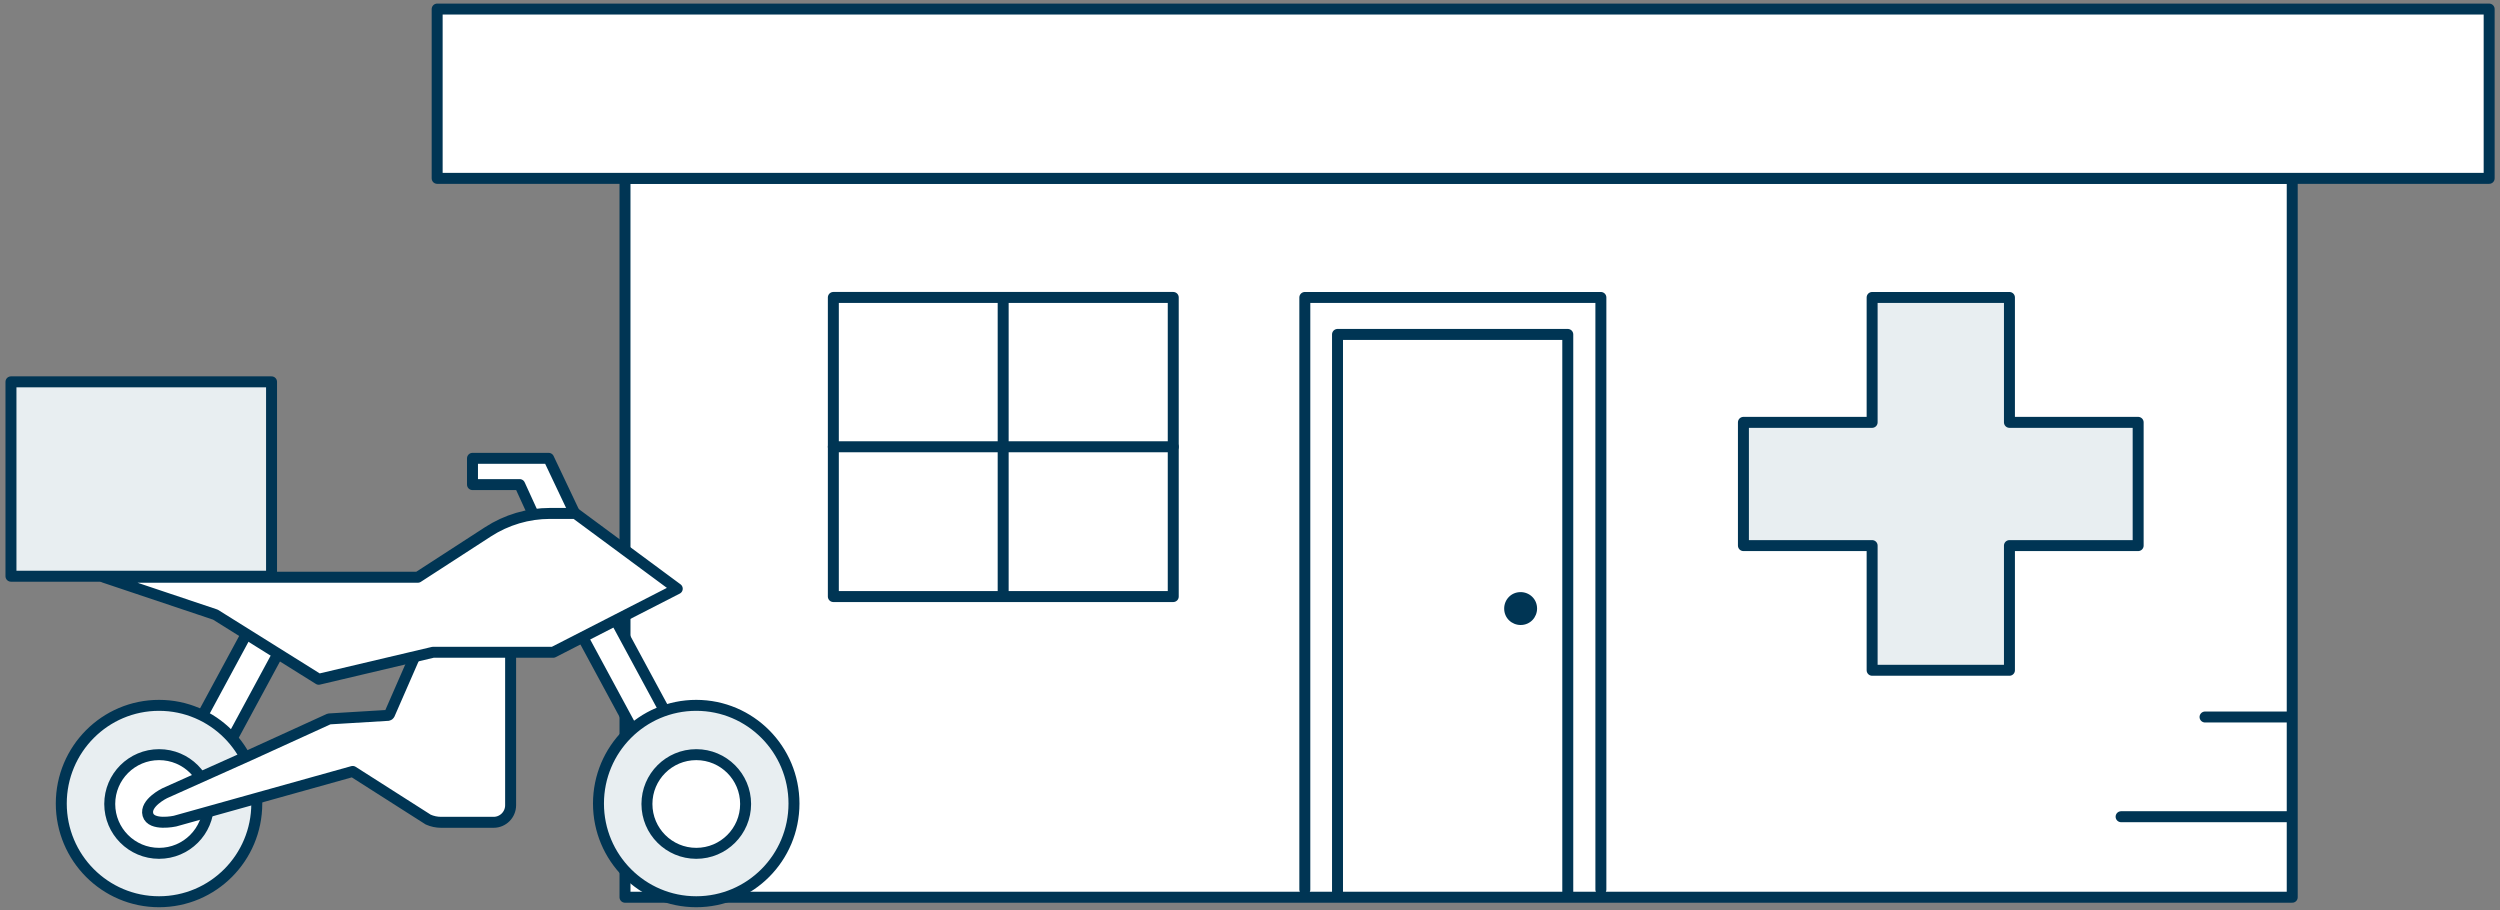
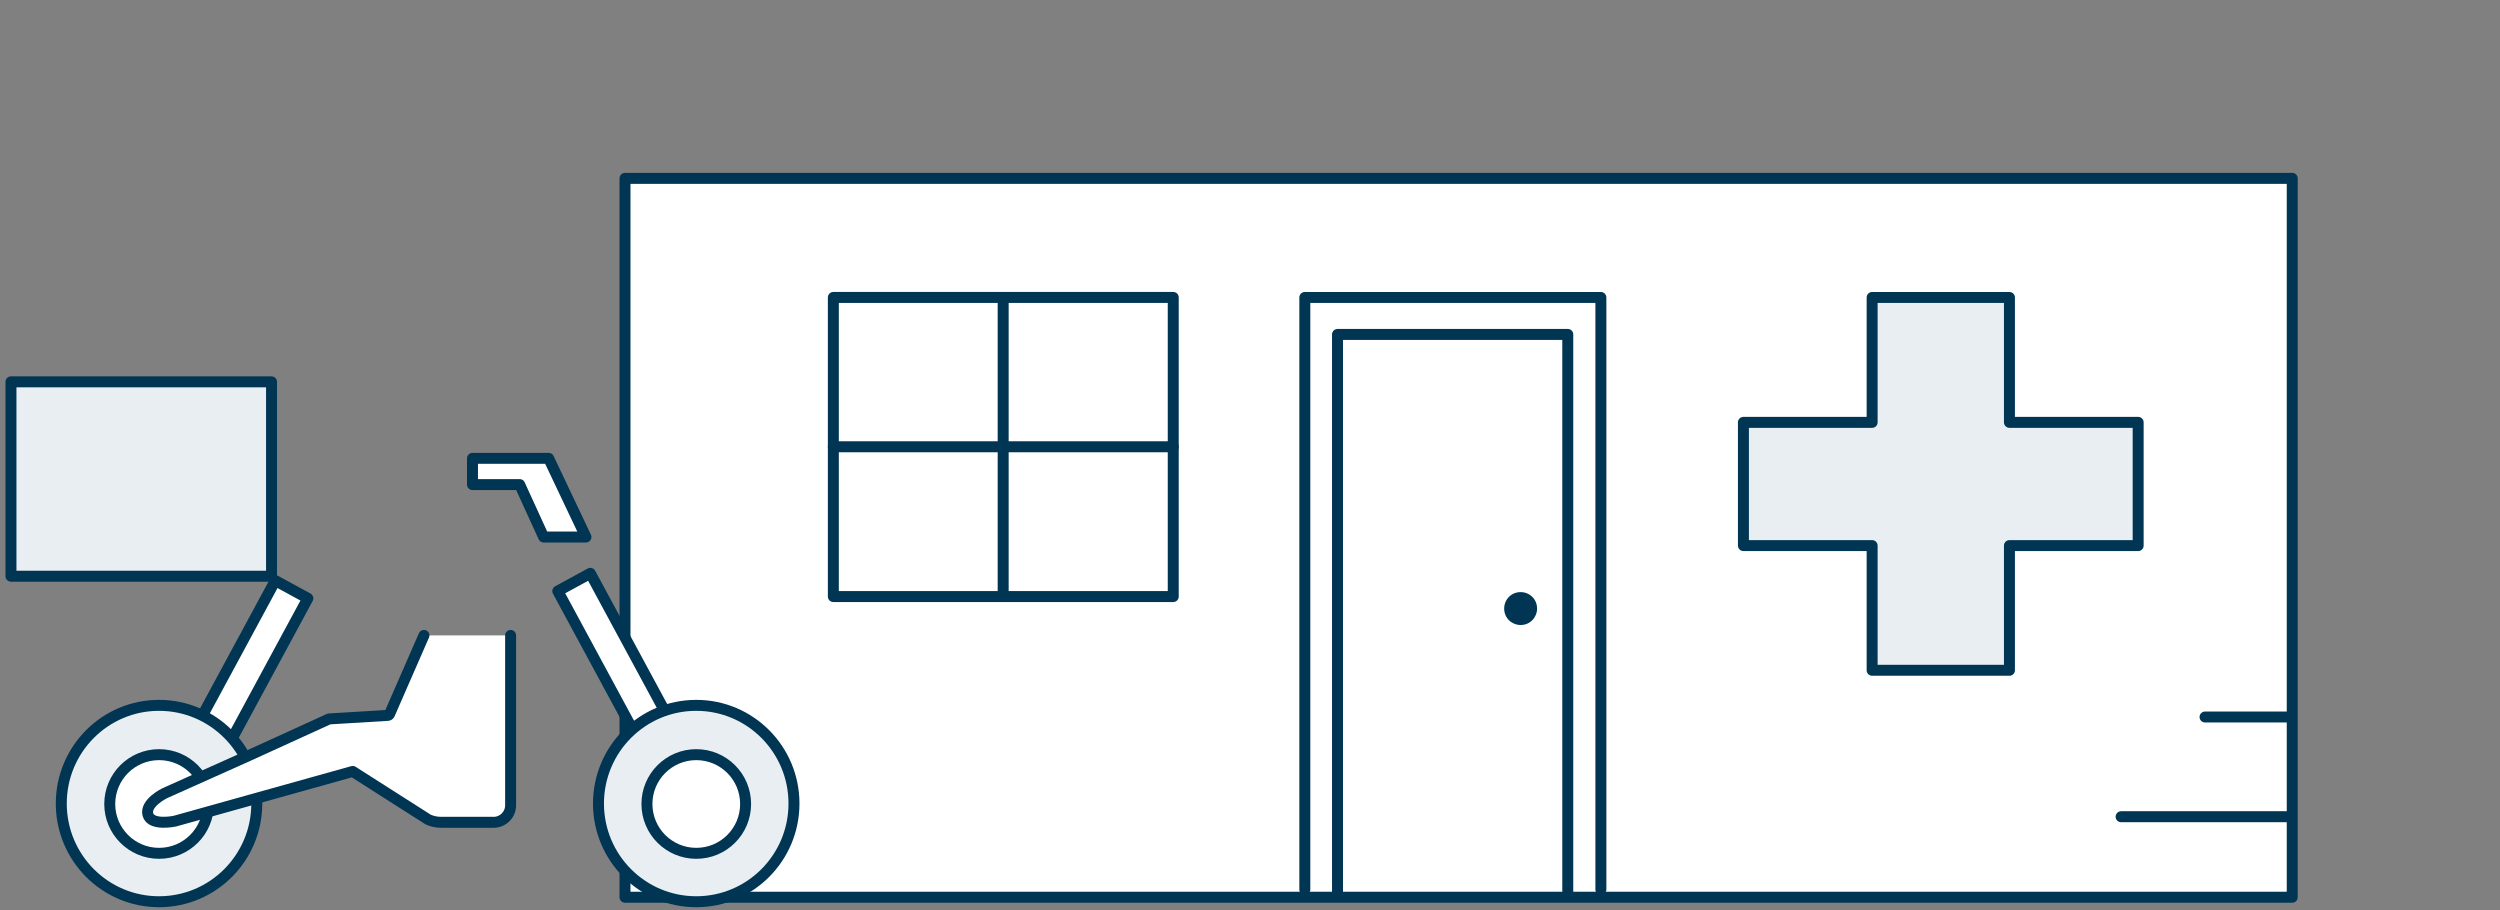
<svg xmlns="http://www.w3.org/2000/svg" width="228" height="83" viewBox="0 0 228 83" fill="none">
  <rect x="0" y="0" width="228" height="83" fill="#808080" stroke="none" />
  <path d="M209.051 16.266H57V81.828H209.051V16.266Z" fill="white" stroke="#003554" stroke-linecap="round" stroke-linejoin="round" />
-   <path d="M227.011 0.828H39.869V16.266H227.011V0.828Z" fill="white" stroke="#003554" stroke-linecap="round" stroke-linejoin="round" />
  <path d="M107 54.406H76.001V27.127L107 27.127V54.406Z" fill="white" stroke="#003554" stroke-linecap="round" stroke-linejoin="round" />
  <path d="M91.489 54.401V27.141" stroke="#003554" stroke-linecap="round" stroke-linejoin="round" />
  <path d="M106.999 40.746H76" stroke="#003554" stroke-linecap="round" stroke-linejoin="round" />
  <path d="M146 81.129V27.129H119V81.129" stroke="#003554" stroke-linecap="round" stroke-linejoin="round" />
  <path d="M121.981 81.664V30.5H142.981V81.664" stroke="#003554" stroke-linecap="round" stroke-linejoin="round" />
  <path d="M138.681 57C137.887 57 137.181 56.382 137.181 55.5C137.181 54.706 137.798 54 138.681 54C139.475 54 140.181 54.618 140.181 55.5C140.181 56.294 139.563 57 138.681 57Z" fill="#003554" />
-   <path d="M195 38.519H183.261V27.129H170.738V38.519H159V49.758H170.738V61.129H183.261V49.758H195V38.519Z" fill="#E8EEF1" stroke="#003554" stroke-linecap="round" stroke-linejoin="round" />
+   <path d="M195 38.519H183.261V27.129H170.738V38.519H159V49.758H170.738V61.129H183.261V49.758H195V38.519" fill="#E8EEF1" stroke="#003554" stroke-linecap="round" stroke-linejoin="round" />
  <path d="M193.444 74.484H208.756" stroke="#003554" stroke-linecap="round" stroke-linejoin="round" />
  <path d="M201.1 65.391H208.756" stroke="#003554" stroke-linecap="round" stroke-linejoin="round" />
  <path d="M53.838 52.288L50.87 53.906L58.471 67.974L61.439 66.356L53.838 52.288Z" fill="white" stroke="#003554" stroke-linecap="round" stroke-linejoin="round" />
  <path d="M17.507 67.019L20.475 68.637L28.076 54.569L25.108 52.951L17.507 67.019Z" fill="white" stroke="#003554" stroke-linecap="round" stroke-linejoin="round" />
  <path d="M43.091 41.801H50.036L53.438 48.976H49.581L47.395 44.195H43.091V41.801Z" fill="white" stroke="#003554" stroke-linecap="round" stroke-linejoin="round" />
  <path d="M63.496 82.238C68.419 82.238 72.411 78.229 72.411 73.283C72.411 68.337 68.419 64.328 63.496 64.328C58.572 64.328 54.581 68.337 54.581 73.283C54.581 78.229 58.572 82.238 63.496 82.238Z" fill="#E8EEF1" stroke="#003554" stroke-linecap="round" stroke-linejoin="round" />
  <path d="M14.504 82.238C19.428 82.238 23.419 78.229 23.419 73.283C23.419 68.337 19.428 64.328 14.504 64.328C9.58 64.328 5.589 68.337 5.589 73.283C5.589 78.229 9.58 82.238 14.504 82.238Z" fill="#E8EEF1" stroke="#003554" stroke-linecap="round" stroke-linejoin="round" />
  <path d="M63.5 77.824C65.985 77.824 68 75.809 68 73.324C68 70.839 65.985 68.824 63.5 68.824C61.014 68.824 59 70.839 59 73.324C59 75.809 61.014 77.824 63.5 77.824Z" fill="white" stroke="#003554" stroke-linecap="round" stroke-linejoin="round" />
  <path d="M14.508 77.824C16.994 77.824 19.009 75.809 19.009 73.324C19.009 70.839 16.994 68.824 14.508 68.824C12.023 68.824 10.008 70.839 10.008 73.324C10.008 75.809 12.023 77.824 14.508 77.824Z" fill="white" stroke="#003554" stroke-linecap="round" stroke-linejoin="round" />
  <path d="M38.663 57.949L35.517 65.15C35.492 65.2 35.443 65.233 35.393 65.241L30.013 65.566L22.687 68.908L15.022 72.342C15.022 72.342 13.193 73.232 13.491 74.296C13.789 75.36 15.957 74.886 15.957 74.886L32.165 70.355L39.052 74.745C39.424 74.911 39.822 74.995 40.227 74.995H45.02C45.873 74.995 46.568 74.296 46.568 73.44V57.949" fill="white" />
  <path d="M38.663 57.949L35.517 65.15C35.492 65.2 35.443 65.233 35.393 65.241L30.013 65.566L22.687 68.908L15.022 72.342C15.022 72.342 13.193 73.232 13.491 74.296C13.789 75.36 15.957 74.886 15.957 74.886L32.165 70.355L39.052 74.745C39.424 74.911 39.822 74.995 40.227 74.995H45.02C45.873 74.995 46.568 74.296 46.568 73.44V57.949" stroke="#003554" stroke-linecap="round" stroke-linejoin="round" />
-   <path d="M61.766 53.692L52.478 46.824H50.161C48.157 46.824 46.196 47.406 44.499 48.504L38.108 52.645H9.476L19.641 56.054L29.069 61.949L39.491 59.488H50.45L61.766 53.692Z" fill="white" stroke="#003554" stroke-linecap="round" stroke-linejoin="round" />
  <path d="M1 52.551H24.765L24.765 34.824H1L1 52.551Z" fill="#E8EEF1" stroke="#003554" stroke-linecap="round" stroke-linejoin="round" />
</svg>